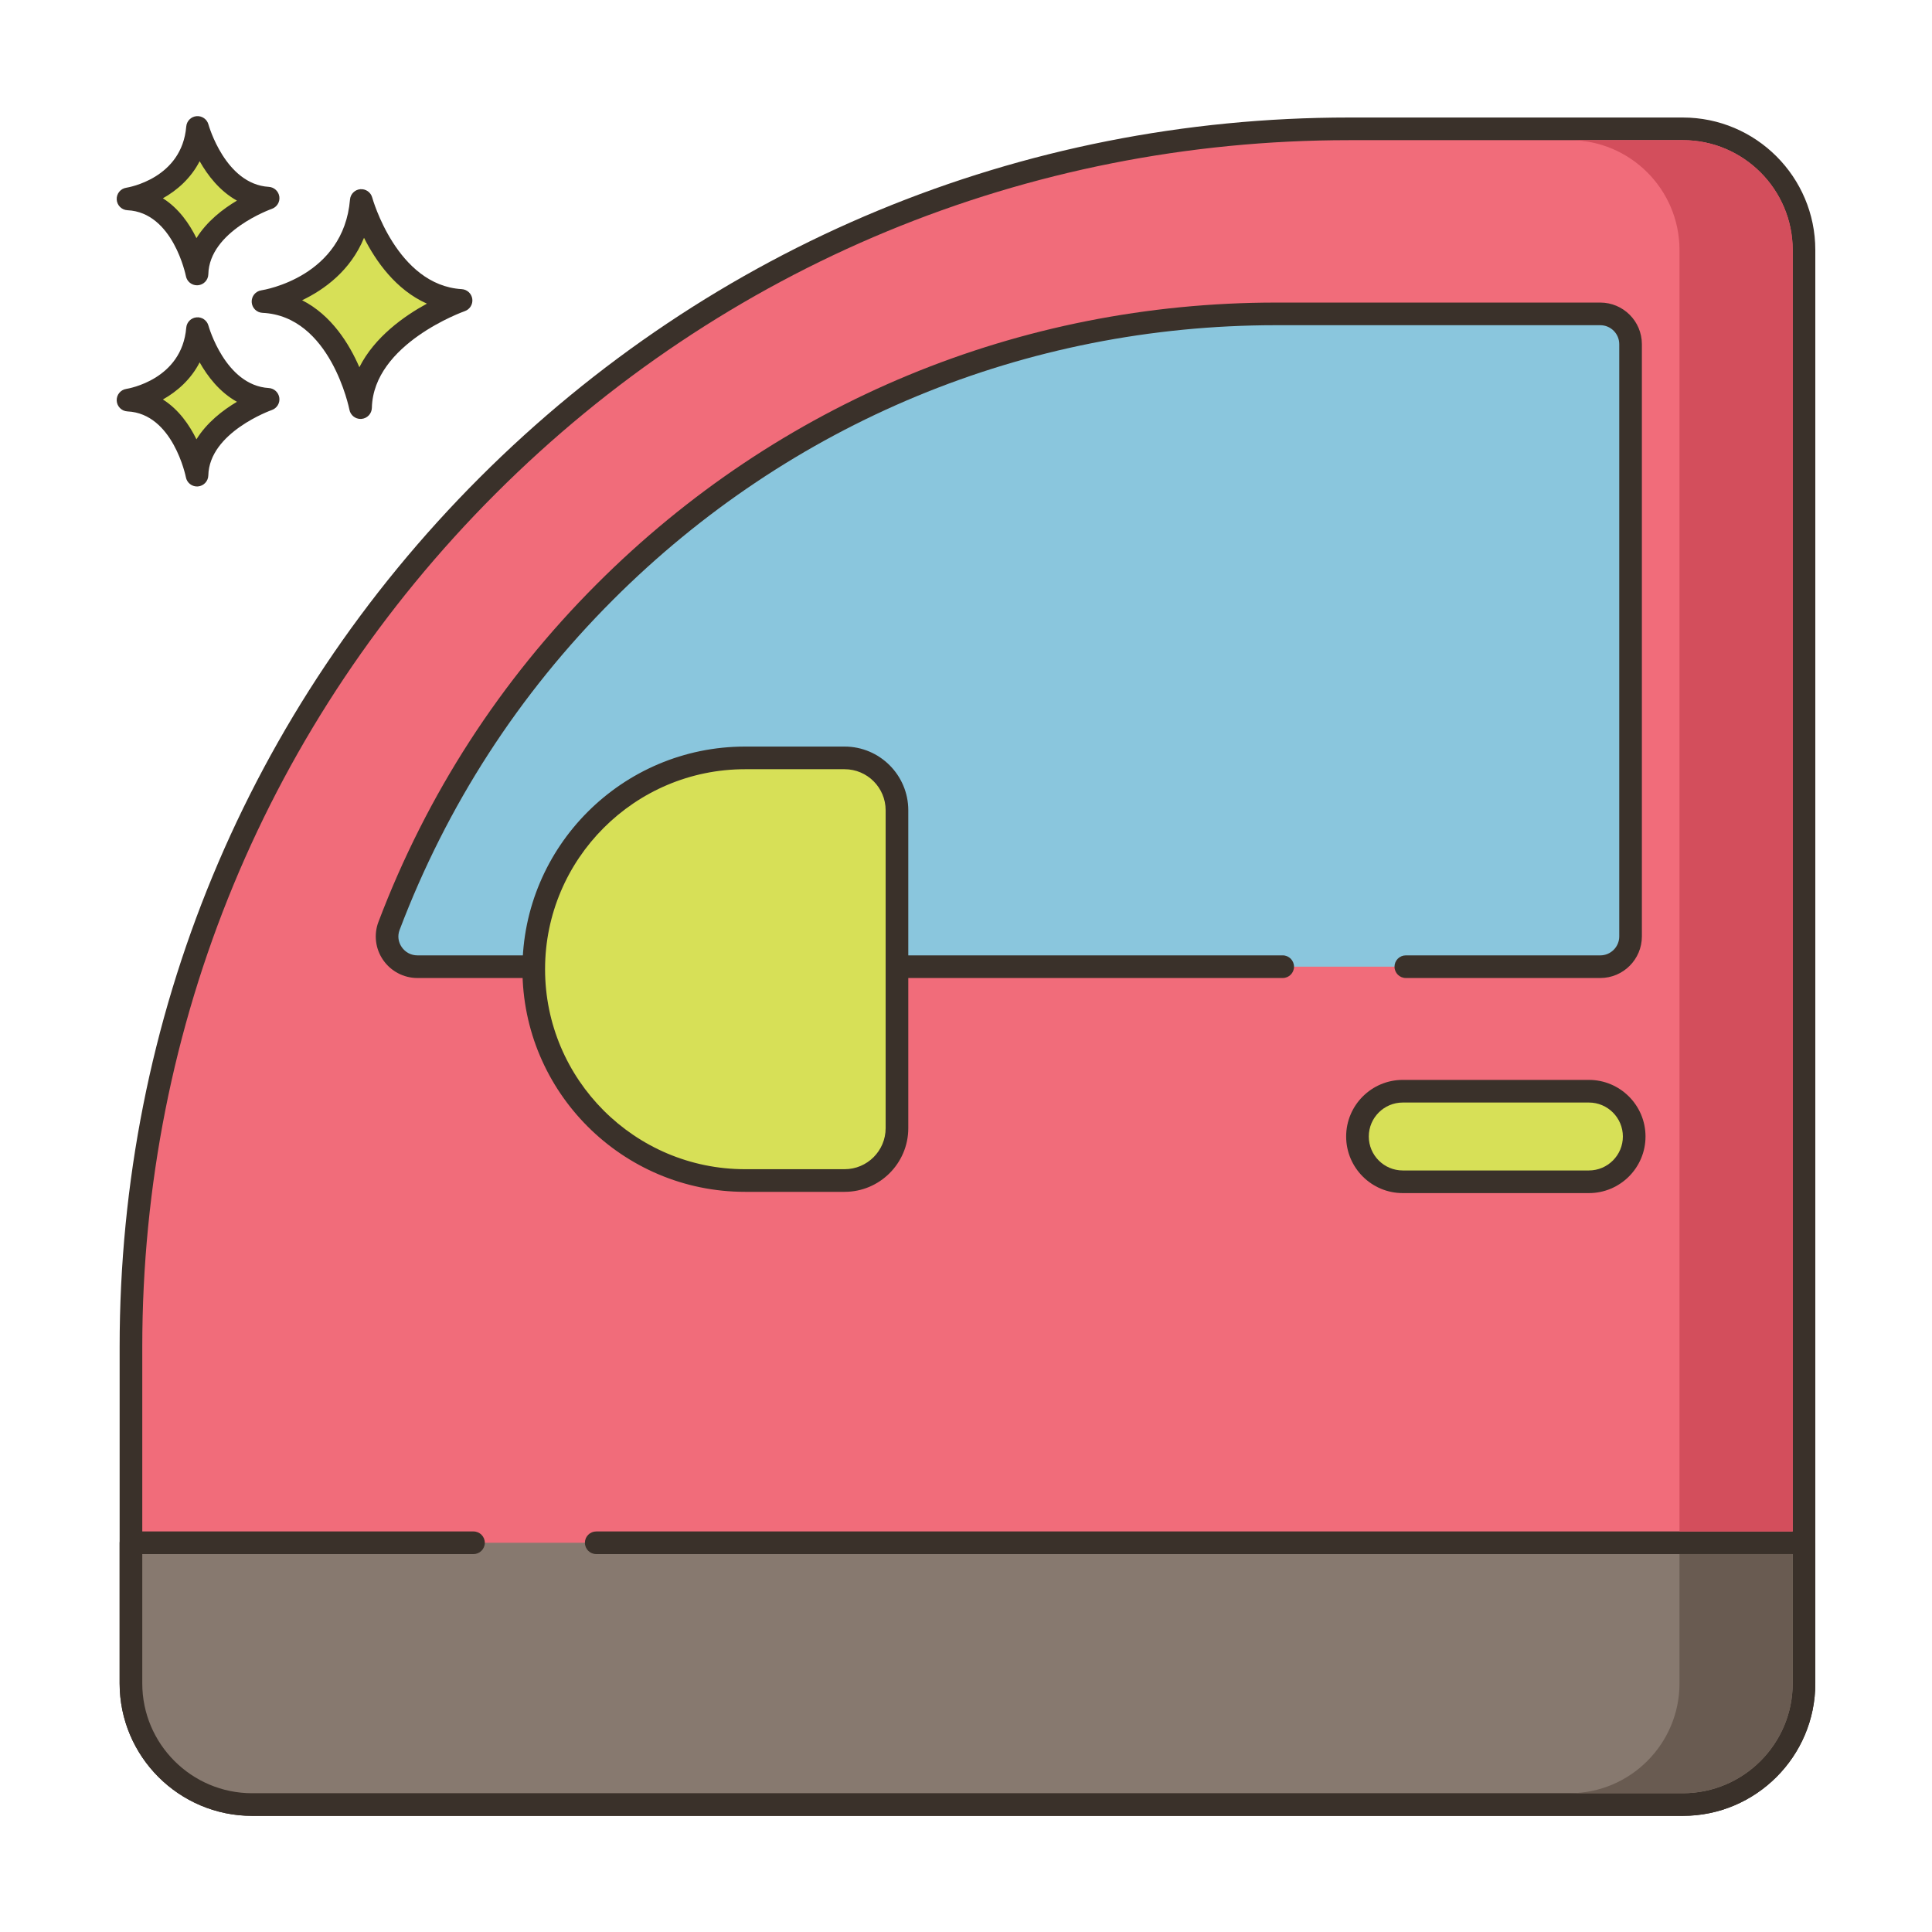
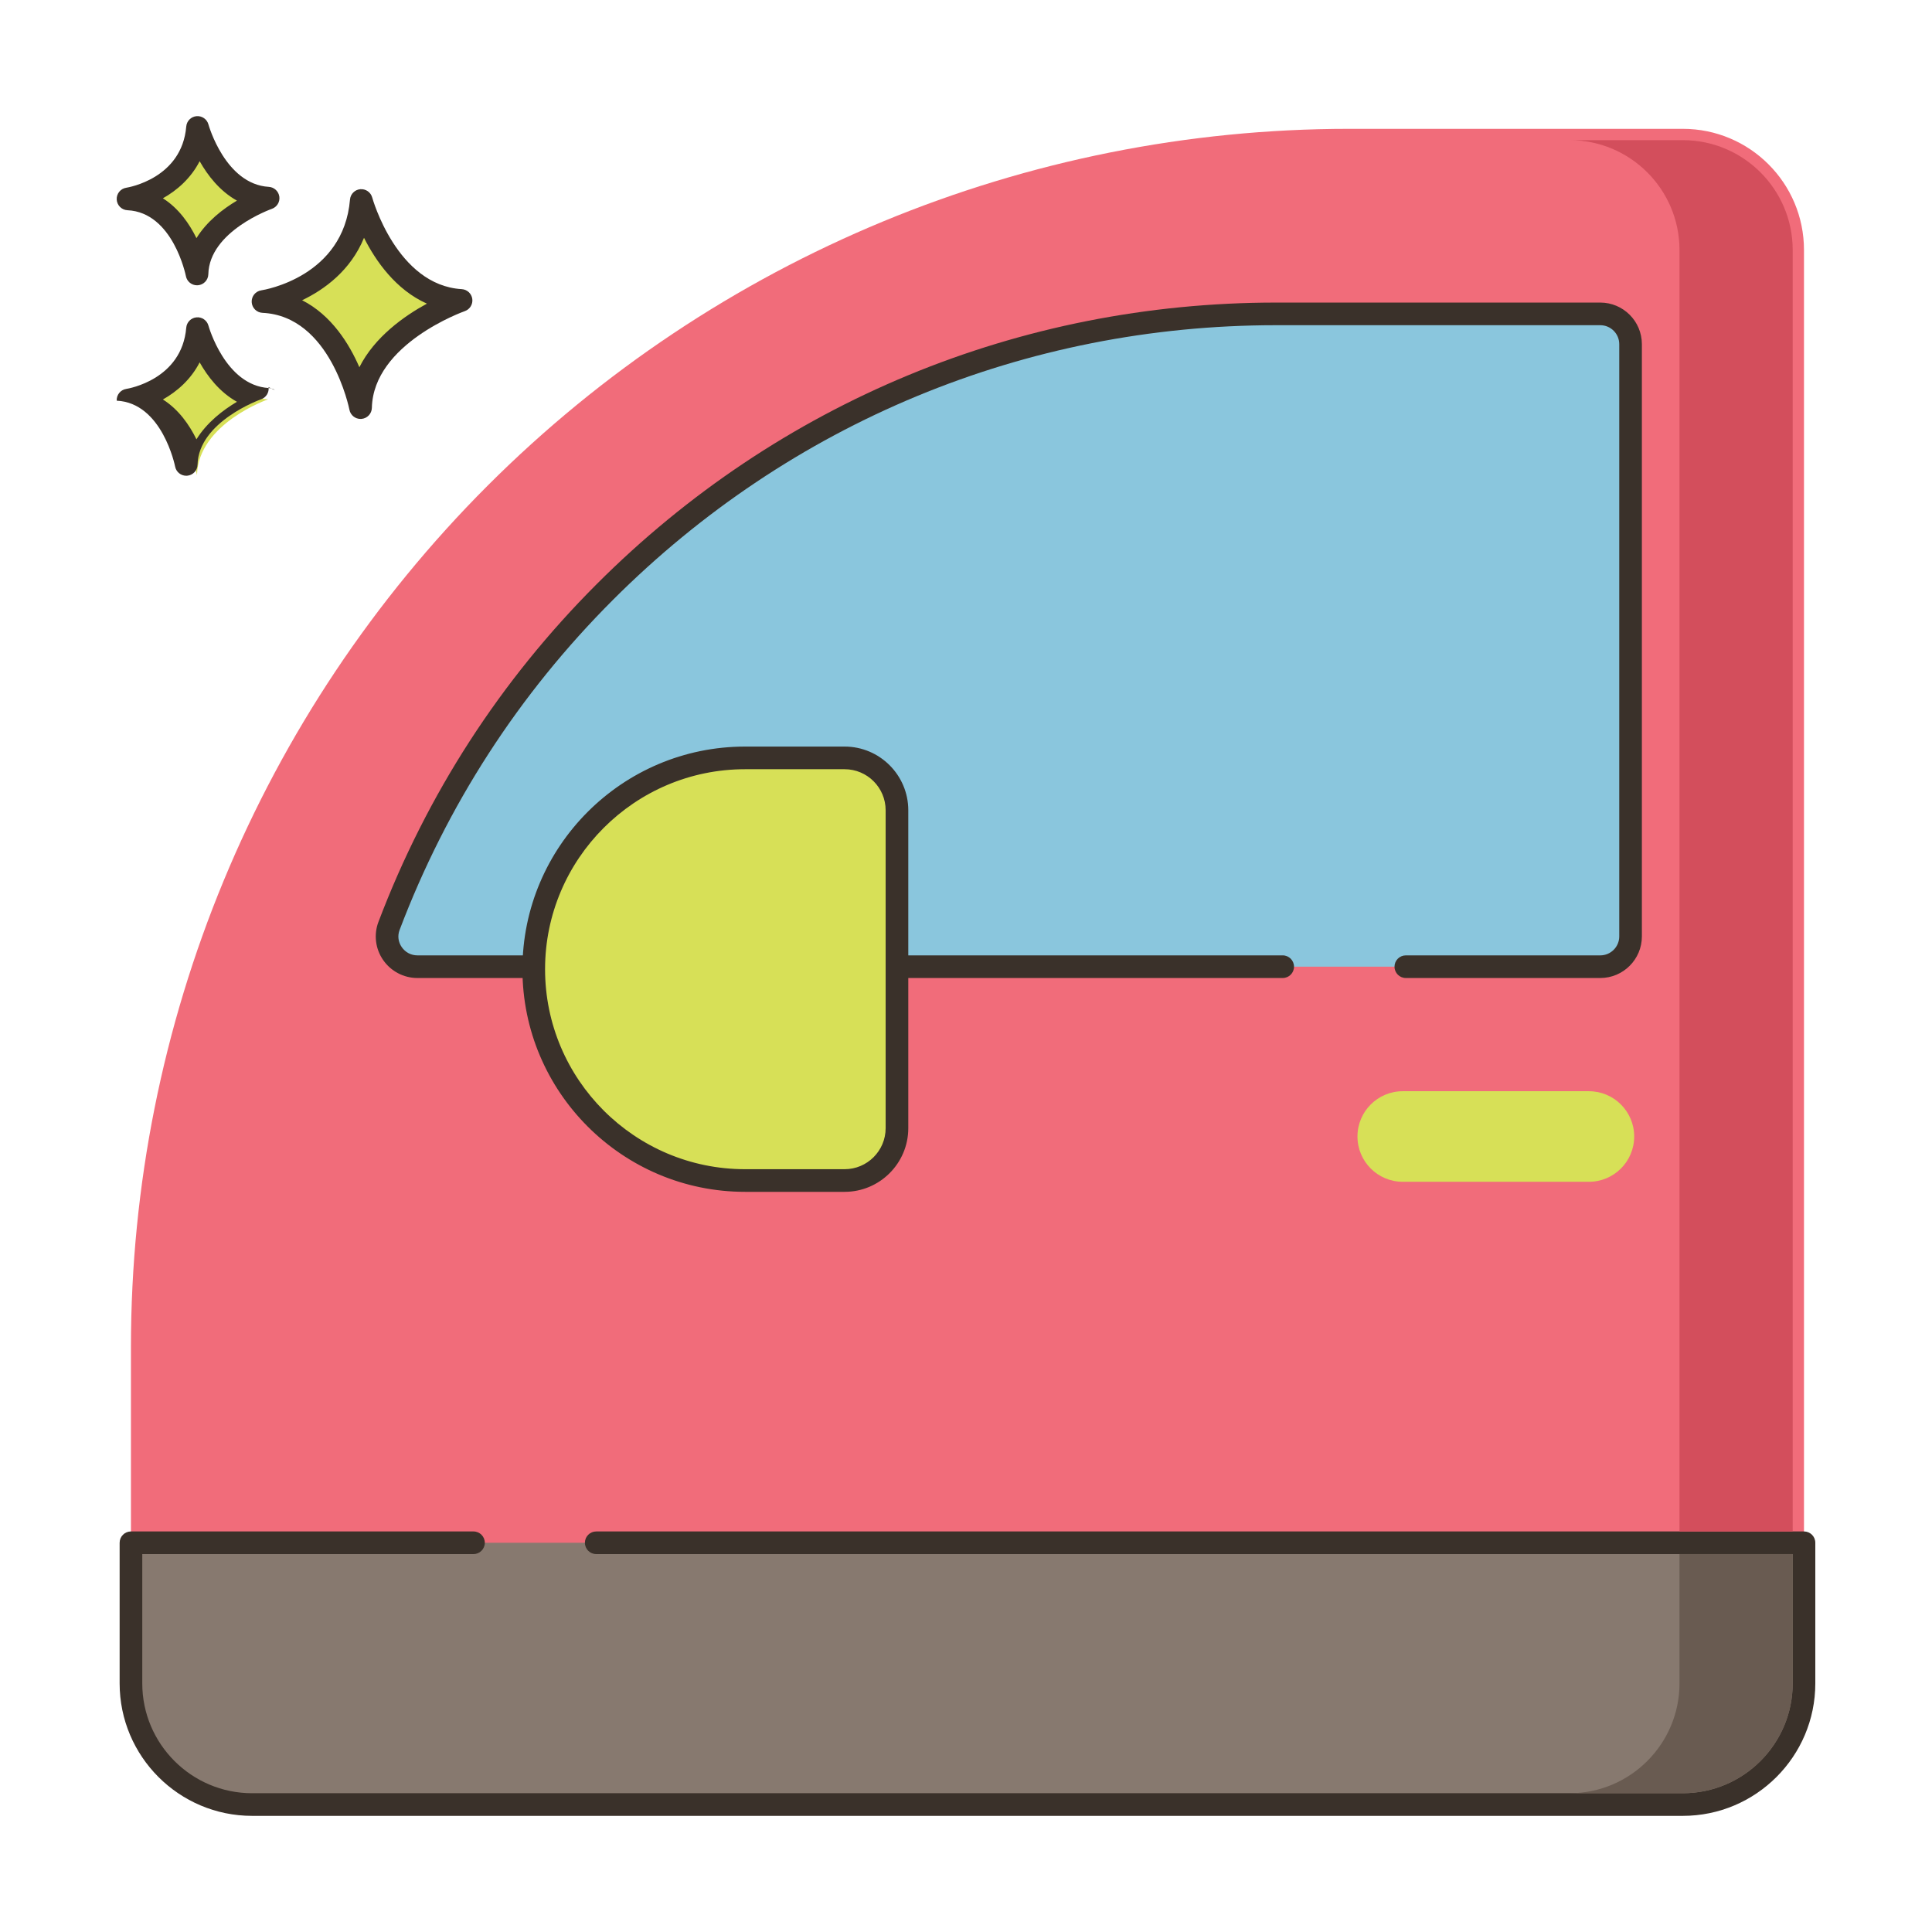
<svg xmlns="http://www.w3.org/2000/svg" version="1.1" id="Layer_2" x="0px" y="0px" viewBox="0 0 256 256" style="enable-background:new 0 0 256 256;" xml:space="preserve" width="512" height="512">
  <style type="text/css">
	.st0{fill:#87796F;}
	.st1{fill:#3A312A;}
	.st2{fill:#D7E057;}
	.st3{fill:#F16C7A;}
	.st4{fill:#8AC6DD;}
	.st5{fill:#FCE8CB;}
	.st6{fill:#695B51;}
	.st7{fill:#D34E5C;}
	.st8{fill:#6CA8BF;}
	.st9{fill:#B9C239;}
	.st10{fill:#DECAAD;}
	.st11{fill:#B9BC39;}
	.st12{fill-rule:evenodd;clip-rule:evenodd;fill:#87796F;}
	.st13{fill-rule:evenodd;clip-rule:evenodd;fill:#FCE8CB;}
	.st14{fill-rule:evenodd;clip-rule:evenodd;fill:#F16C7A;}
	.st15{fill:#F5978A;}
</style>
  <g>
    <g>
      <g>
        <path class="st2" d="M47.872,26.565c-0.974,11.564-13.024,13.39-13.024,13.39c10.347,0.487,12.925,14.059,12.925,14.059     c0.221-9.677,13.321-14.202,13.321-14.202C51.281,39.224,47.872,26.565,47.872,26.565z" />
      </g>
    </g>
    <g>
      <g>
        <path class="st1" d="M61.184,38.314C52.579,37.799,49.352,26.29,49.32,26.173c-0.191-0.703-0.861-1.163-1.583-1.102     c-0.725,0.066-1.298,0.642-1.359,1.367c-0.86,10.215-11.313,11.964-11.754,12.033c-0.763,0.115-1.313,0.79-1.273,1.561     c0.04,0.77,0.657,1.384,1.428,1.421c9.028,0.425,11.498,12.718,11.522,12.842c0.137,0.711,0.759,1.217,1.472,1.217     c0.042,0,0.084-0.001,0.126-0.005c0.764-0.064,1.357-0.693,1.375-1.459c0.195-8.508,12.192-12.777,12.313-12.819     c0.675-0.235,1.092-0.914,0.994-1.623C62.481,38.898,61.898,38.357,61.184,38.314z M47.618,48.66     c-1.356-3.13-3.708-6.907-7.586-8.876c2.931-1.405,6.409-3.913,8.202-8.273c1.551,3.071,4.2,6.88,8.334,8.723     C53.56,41.873,49.644,44.638,47.618,48.66z" />
      </g>
    </g>
    <g>
      <g>
        <path class="st2" d="M26.174,43.546c-0.689,8.179-9.212,9.47-9.212,9.47c7.318,0.344,9.142,9.944,9.142,9.944     c0.156-6.844,9.422-10.045,9.422-10.045C28.584,52.5,26.174,43.546,26.174,43.546z" />
      </g>
    </g>
    <g>
      <g>
-         <path class="st1" d="M35.615,51.417c-5.766-0.345-7.972-8.186-7.994-8.265c-0.19-0.702-0.857-1.17-1.582-1.102     c-0.726,0.065-1.299,0.642-1.36,1.368c-0.579,6.871-7.646,8.067-7.942,8.114c-0.763,0.115-1.313,0.79-1.273,1.561     c0.04,0.77,0.657,1.384,1.427,1.421c6.035,0.284,7.724,8.644,7.739,8.726c0.135,0.712,0.759,1.22,1.472,1.22     c0.042,0,0.083-0.001,0.125-0.005c0.765-0.063,1.358-0.694,1.376-1.461c0.13-5.709,8.331-8.634,8.412-8.662     c0.676-0.234,1.094-0.913,0.996-1.622C36.914,52.002,36.33,51.46,35.615,51.417z M26.031,58.213     c-0.924-1.886-2.34-3.947-4.447-5.28c1.856-1.042,3.697-2.63,4.871-4.917c1.057,1.874,2.654,3.954,4.941,5.224     C29.545,54.341,27.407,55.98,26.031,58.213z" />
+         <path class="st1" d="M35.615,51.417c-5.766-0.345-7.972-8.186-7.994-8.265c-0.19-0.702-0.857-1.17-1.582-1.102     c-0.726,0.065-1.299,0.642-1.36,1.368c-0.579,6.871-7.646,8.067-7.942,8.114c-0.763,0.115-1.313,0.79-1.273,1.561     c6.035,0.284,7.724,8.644,7.739,8.726c0.135,0.712,0.759,1.22,1.472,1.22     c0.042,0,0.083-0.001,0.125-0.005c0.765-0.063,1.358-0.694,1.376-1.461c0.13-5.709,8.331-8.634,8.412-8.662     c0.676-0.234,1.094-0.913,0.996-1.622C36.914,52.002,36.33,51.46,35.615,51.417z M26.031,58.213     c-0.924-1.886-2.34-3.947-4.447-5.28c1.856-1.042,3.697-2.63,4.871-4.917c1.057,1.874,2.654,3.954,4.941,5.224     C29.545,54.341,27.407,55.98,26.031,58.213z" />
      </g>
    </g>
    <g>
      <g>
        <path class="st2" d="M26.174,16.888c-0.689,8.179-9.212,9.471-9.212,9.471c7.318,0.344,9.142,9.944,9.142,9.944     c0.156-6.844,9.422-10.045,9.422-10.045C28.584,25.842,26.174,16.888,26.174,16.888z" />
      </g>
    </g>
    <g>
      <g>
        <path class="st1" d="M35.615,24.76c-5.766-0.345-7.972-8.186-7.994-8.265c-0.19-0.702-0.857-1.164-1.582-1.102     c-0.726,0.065-1.299,0.642-1.36,1.368c-0.579,6.871-7.646,8.067-7.942,8.114c-0.763,0.115-1.313,0.79-1.273,1.561     c0.04,0.77,0.657,1.384,1.428,1.421c6.035,0.284,7.723,8.644,7.739,8.726c0.135,0.713,0.759,1.22,1.473,1.22     c0.041,0,0.083-0.001,0.125-0.005c0.765-0.063,1.358-0.694,1.376-1.461c0.13-5.709,8.331-8.634,8.412-8.662     c0.676-0.234,1.094-0.913,0.996-1.622C36.914,25.345,36.33,24.803,35.615,24.76z M26.031,31.555     c-0.924-1.885-2.34-3.947-4.447-5.28c1.856-1.041,3.697-2.63,4.871-4.916c1.057,1.874,2.654,3.954,4.941,5.224     C29.545,27.684,27.407,29.323,26.031,31.555z" />
      </g>
    </g>
    <g>
      <g>
        <path class="st3" d="M222.986,17.072h-44.245c-42.803,0-83.853,17.004-114.12,47.27l0,0     c-30.266,30.266-47.27,71.316-47.27,114.12v44.598c0,8.865,7.187,16.052,16.052,16.052h189.582     c8.865,0,16.052-7.187,16.052-16.052V33.124C239.039,24.259,231.852,17.072,222.986,17.072z" />
      </g>
    </g>
    <g>
      <g>
-         <path class="st1" d="M222.986,15.572h-44.245c-43.509,0-84.415,16.943-115.18,47.709c-30.766,30.766-47.709,71.671-47.709,115.18     v44.598c0,9.678,7.874,17.552,17.552,17.552h189.582c9.678,0,17.552-7.874,17.552-17.552V33.124     C240.539,23.446,232.665,15.572,222.986,15.572z M237.539,223.06c0,8.024-6.528,14.552-14.552,14.552H33.404     c-8.024,0-14.552-6.528-14.552-14.552v-44.598c0-42.708,16.631-82.86,46.831-113.059c30.199-30.199,70.351-46.831,113.059-46.831     h44.245c8.024,0,14.552,6.528,14.552,14.552V223.06z" />
-       </g>
+         </g>
    </g>
    <g>
      <g>
        <path class="st0" d="M17.352,204.425v18.635c0,8.865,7.187,16.052,16.052,16.052h189.582c8.866,0,16.052-7.187,16.052-16.052     v-18.635H17.352z" />
      </g>
    </g>
    <g>
      <g>
        <path class="st1" d="M239.039,202.925H79.003c-0.829,0-1.5,0.671-1.5,1.5s0.671,1.5,1.5,1.5h158.536v17.134     c0,8.024-6.528,14.552-14.552,14.552H33.404c-8.024,0-14.552-6.528-14.552-14.552v-17.134H62.74c0.829,0,1.5-0.671,1.5-1.5     s-0.671-1.5-1.5-1.5H17.352c-0.829,0-1.5,0.671-1.5,1.5v18.634c0,9.678,7.874,17.552,17.552,17.552h189.582     c9.678,0,17.552-7.874,17.552-17.552v-18.634C240.539,203.597,239.867,202.925,239.039,202.925z" />
      </g>
    </g>
    <g>
      <g>
        <path class="st4" d="M212.043,41.592h-42.965c-33.35,0-65.333,13.248-88.915,36.83h0c-12.688,12.688-22.371,27.812-28.617,44.27     c-0.99,2.61,0.978,5.4,3.77,5.4h156.727c2.217,0,4.015-1.797,4.015-4.015v-78.47C216.058,43.389,214.26,41.592,212.043,41.592z" />
      </g>
    </g>
    <g>
      <g>
        <path class="st1" d="M212.043,40.092h-42.965c-33.988,0-65.943,13.236-89.976,37.27c-12.788,12.787-22.531,27.86-28.958,44.798     c-0.635,1.674-0.405,3.558,0.618,5.039c1.034,1.499,2.736,2.393,4.554,2.393h114.648c0.829,0,1.5-0.671,1.5-1.5     s-0.671-1.5-1.5-1.5H55.315c-0.844,0-1.604-0.4-2.085-1.097c-0.469-0.679-0.572-1.507-0.282-2.271     c6.277-16.54,15.79-31.256,28.275-43.742c23.467-23.467,54.667-36.391,87.855-36.391h42.965c1.387,0,2.515,1.128,2.515,2.515     v78.471c0,1.387-1.128,2.515-2.515,2.515H186.28c-0.829,0-1.5,0.671-1.5,1.5s0.671,1.5,1.5,1.5h25.763     c3.041,0,5.515-2.474,5.515-5.515V45.606C217.558,42.565,215.084,40.092,212.043,40.092z" />
      </g>
    </g>
    <g>
      <g>
        <path class="st2" d="M111.914,100.425h-13.19c-15.464,0-28,12.536-28,28s12.536,28,28,28h13.19c3.832,0,6.938-3.106,6.938-6.938     v-42.124C118.852,103.531,115.746,100.425,111.914,100.425z" />
      </g>
    </g>
    <g>
      <g>
        <path class="st1" d="M111.915,98.925h-13.19c-16.266,0-29.5,13.234-29.5,29.5s13.234,29.5,29.5,29.5h13.19     c4.653,0,8.438-3.785,8.438-8.438v-42.124C120.352,102.71,116.567,98.925,111.915,98.925z M117.352,149.487     c0,2.999-2.439,5.438-5.438,5.438h-13.19c-14.612,0-26.5-11.888-26.5-26.5s11.888-26.5,26.5-26.5h13.19     c2.998,0,5.438,2.439,5.438,5.438V149.487z" />
      </g>
    </g>
    <g>
      <g>
        <path class="st2" d="M210.539,144.592h-24.667c-3.314,0-6,2.686-6,6c0,3.314,2.686,6,6,6h24.667c3.314,0,6-2.686,6-6     C216.539,147.278,213.852,144.592,210.539,144.592z" />
      </g>
    </g>
    <g>
      <g>
-         <path class="st1" d="M210.539,143.092h-24.667c-4.136,0-7.5,3.364-7.5,7.5s3.364,7.5,7.5,7.5h24.667c4.136,0,7.5-3.364,7.5-7.5     S214.674,143.092,210.539,143.092z M210.539,155.092h-24.667c-2.481,0-4.5-2.019-4.5-4.5s2.019-4.5,4.5-4.5h24.667     c2.481,0,4.5,2.019,4.5,4.5S213.02,155.092,210.539,155.092z" />
-       </g>
+         </g>
    </g>
    <g>
      <g>
        <path class="st7" d="M222.982,18.572h-15c8.03,0,14.56,6.53,14.56,14.55v169.8h15v-169.8     C237.542,25.102,231.012,18.572,222.982,18.572z" />
      </g>
    </g>
    <g>
      <g>
        <path class="st6" d="M222.542,205.922v17.14c0,8.02-6.53,14.55-14.56,14.55h15c8.03,0,14.56-6.53,14.56-14.55v-17.14H222.542z" />
      </g>
    </g>
  </g>
</svg>